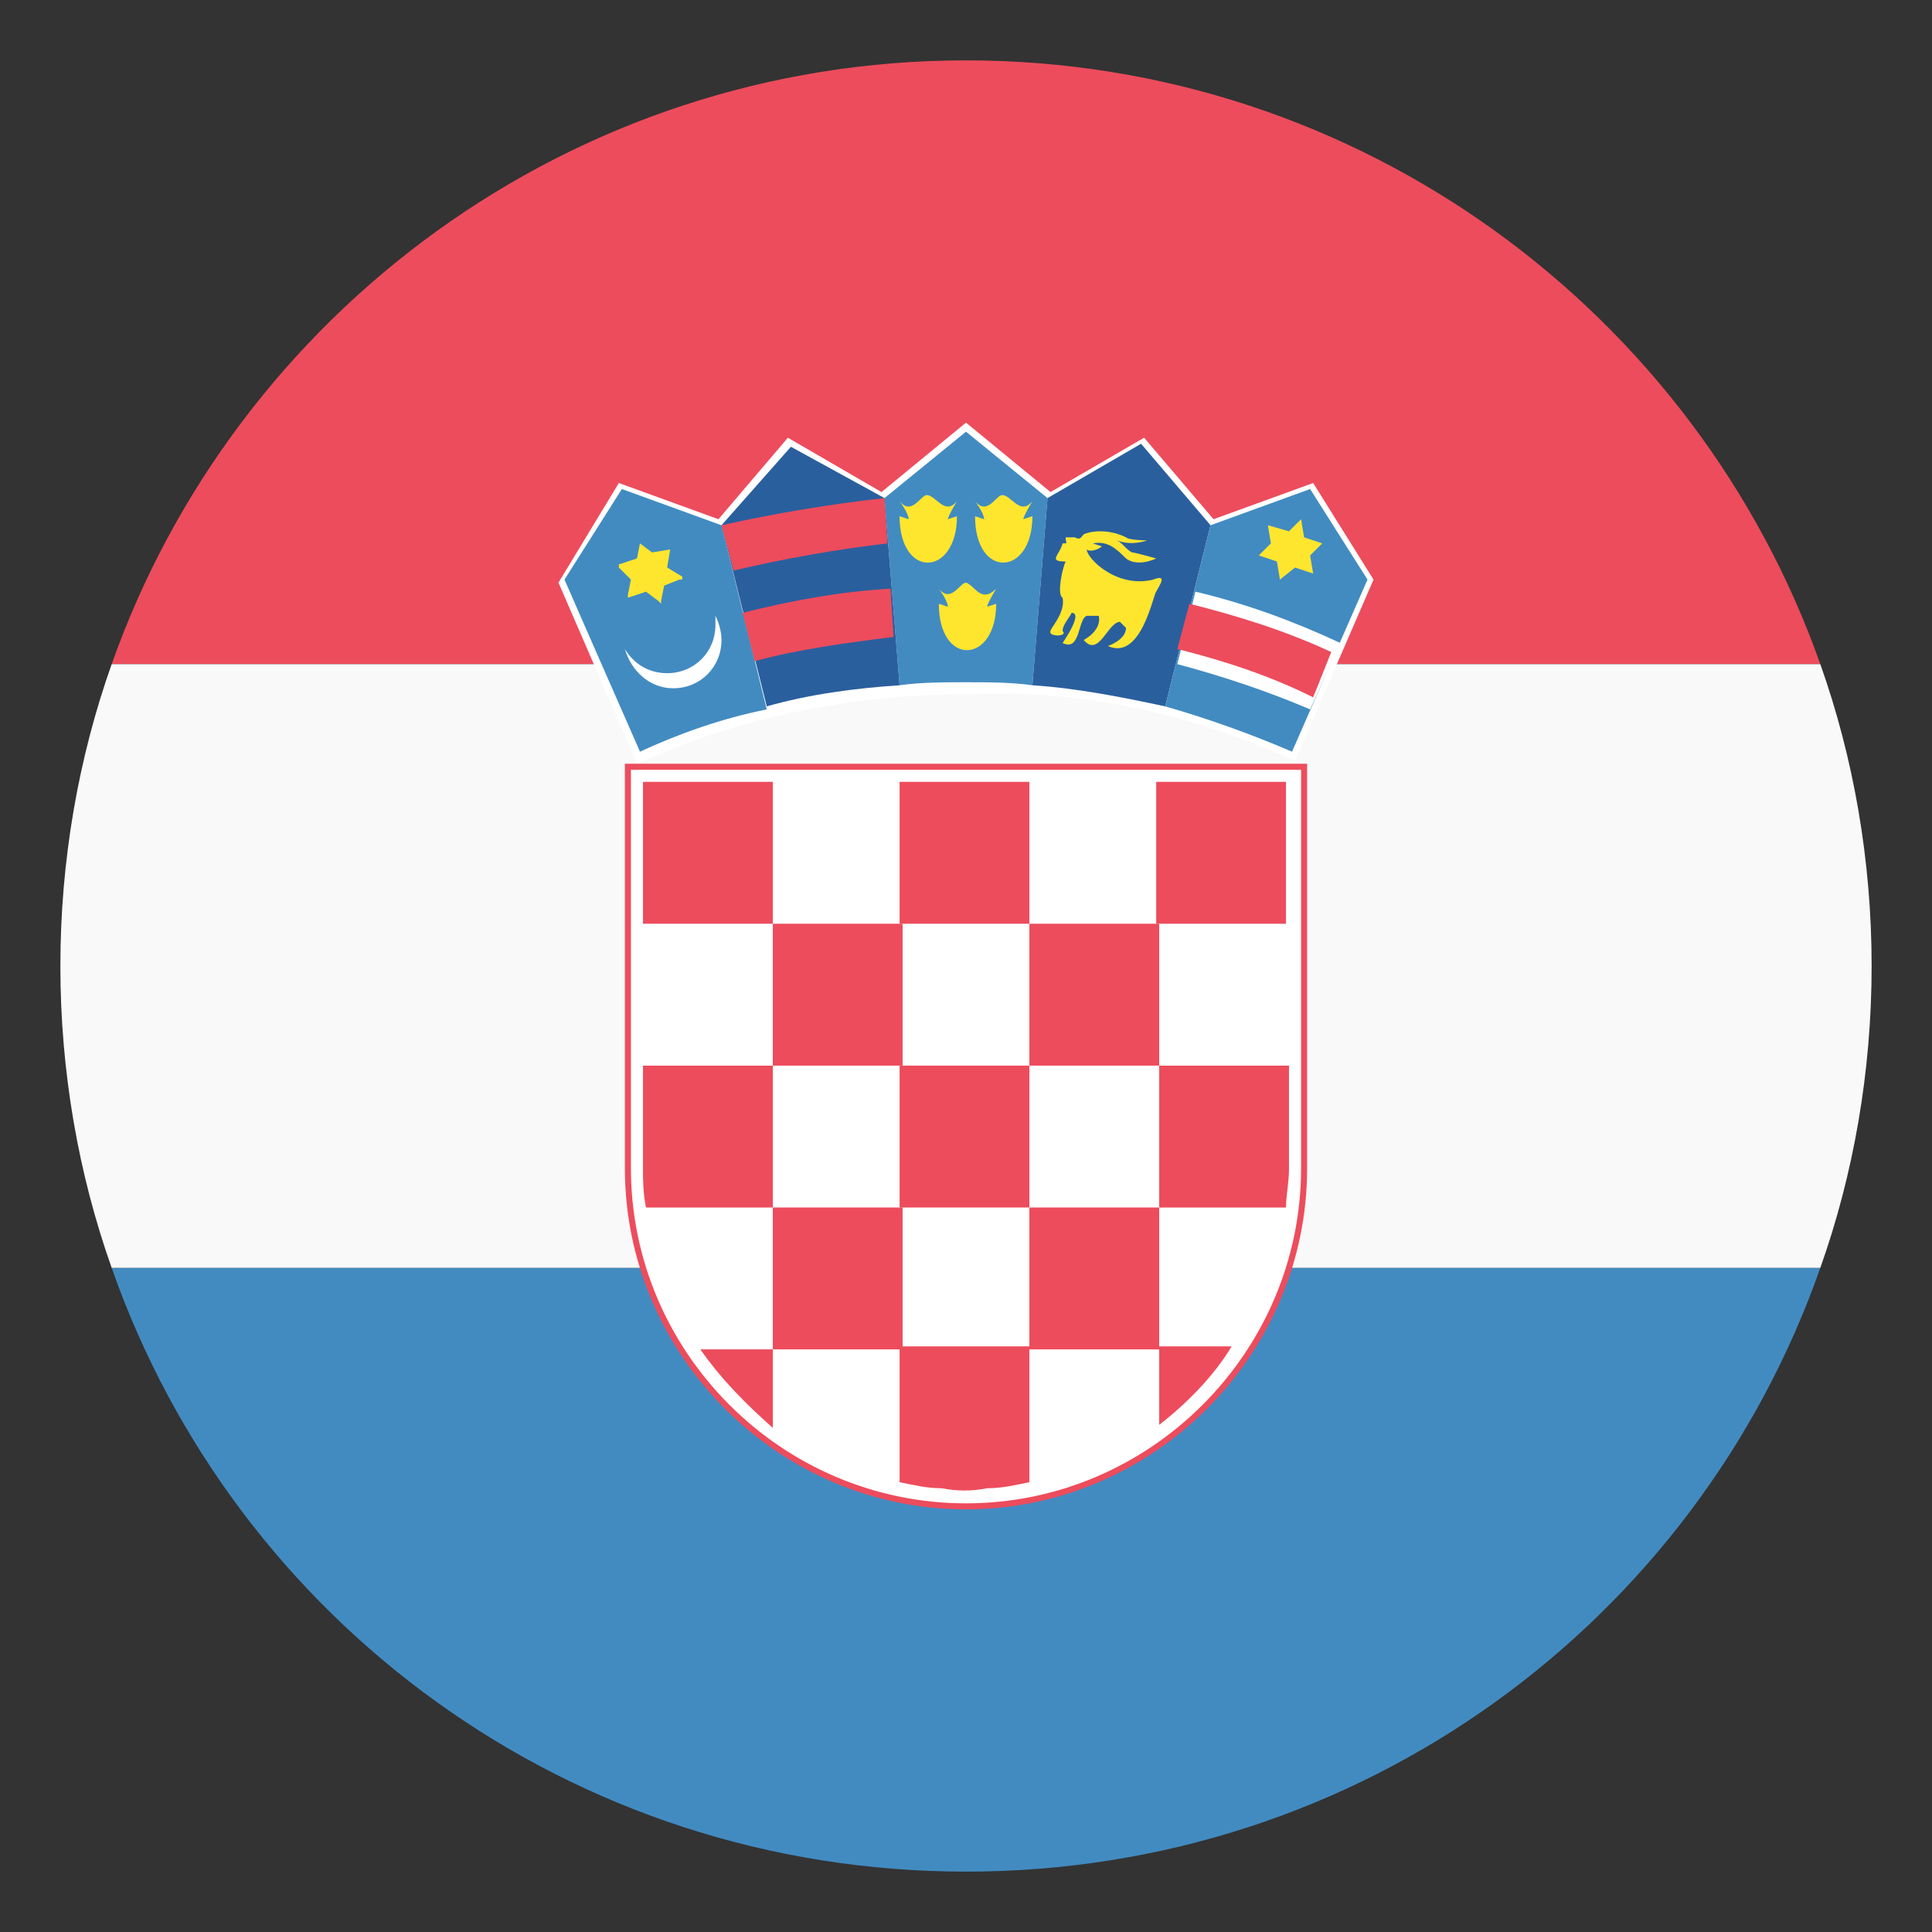
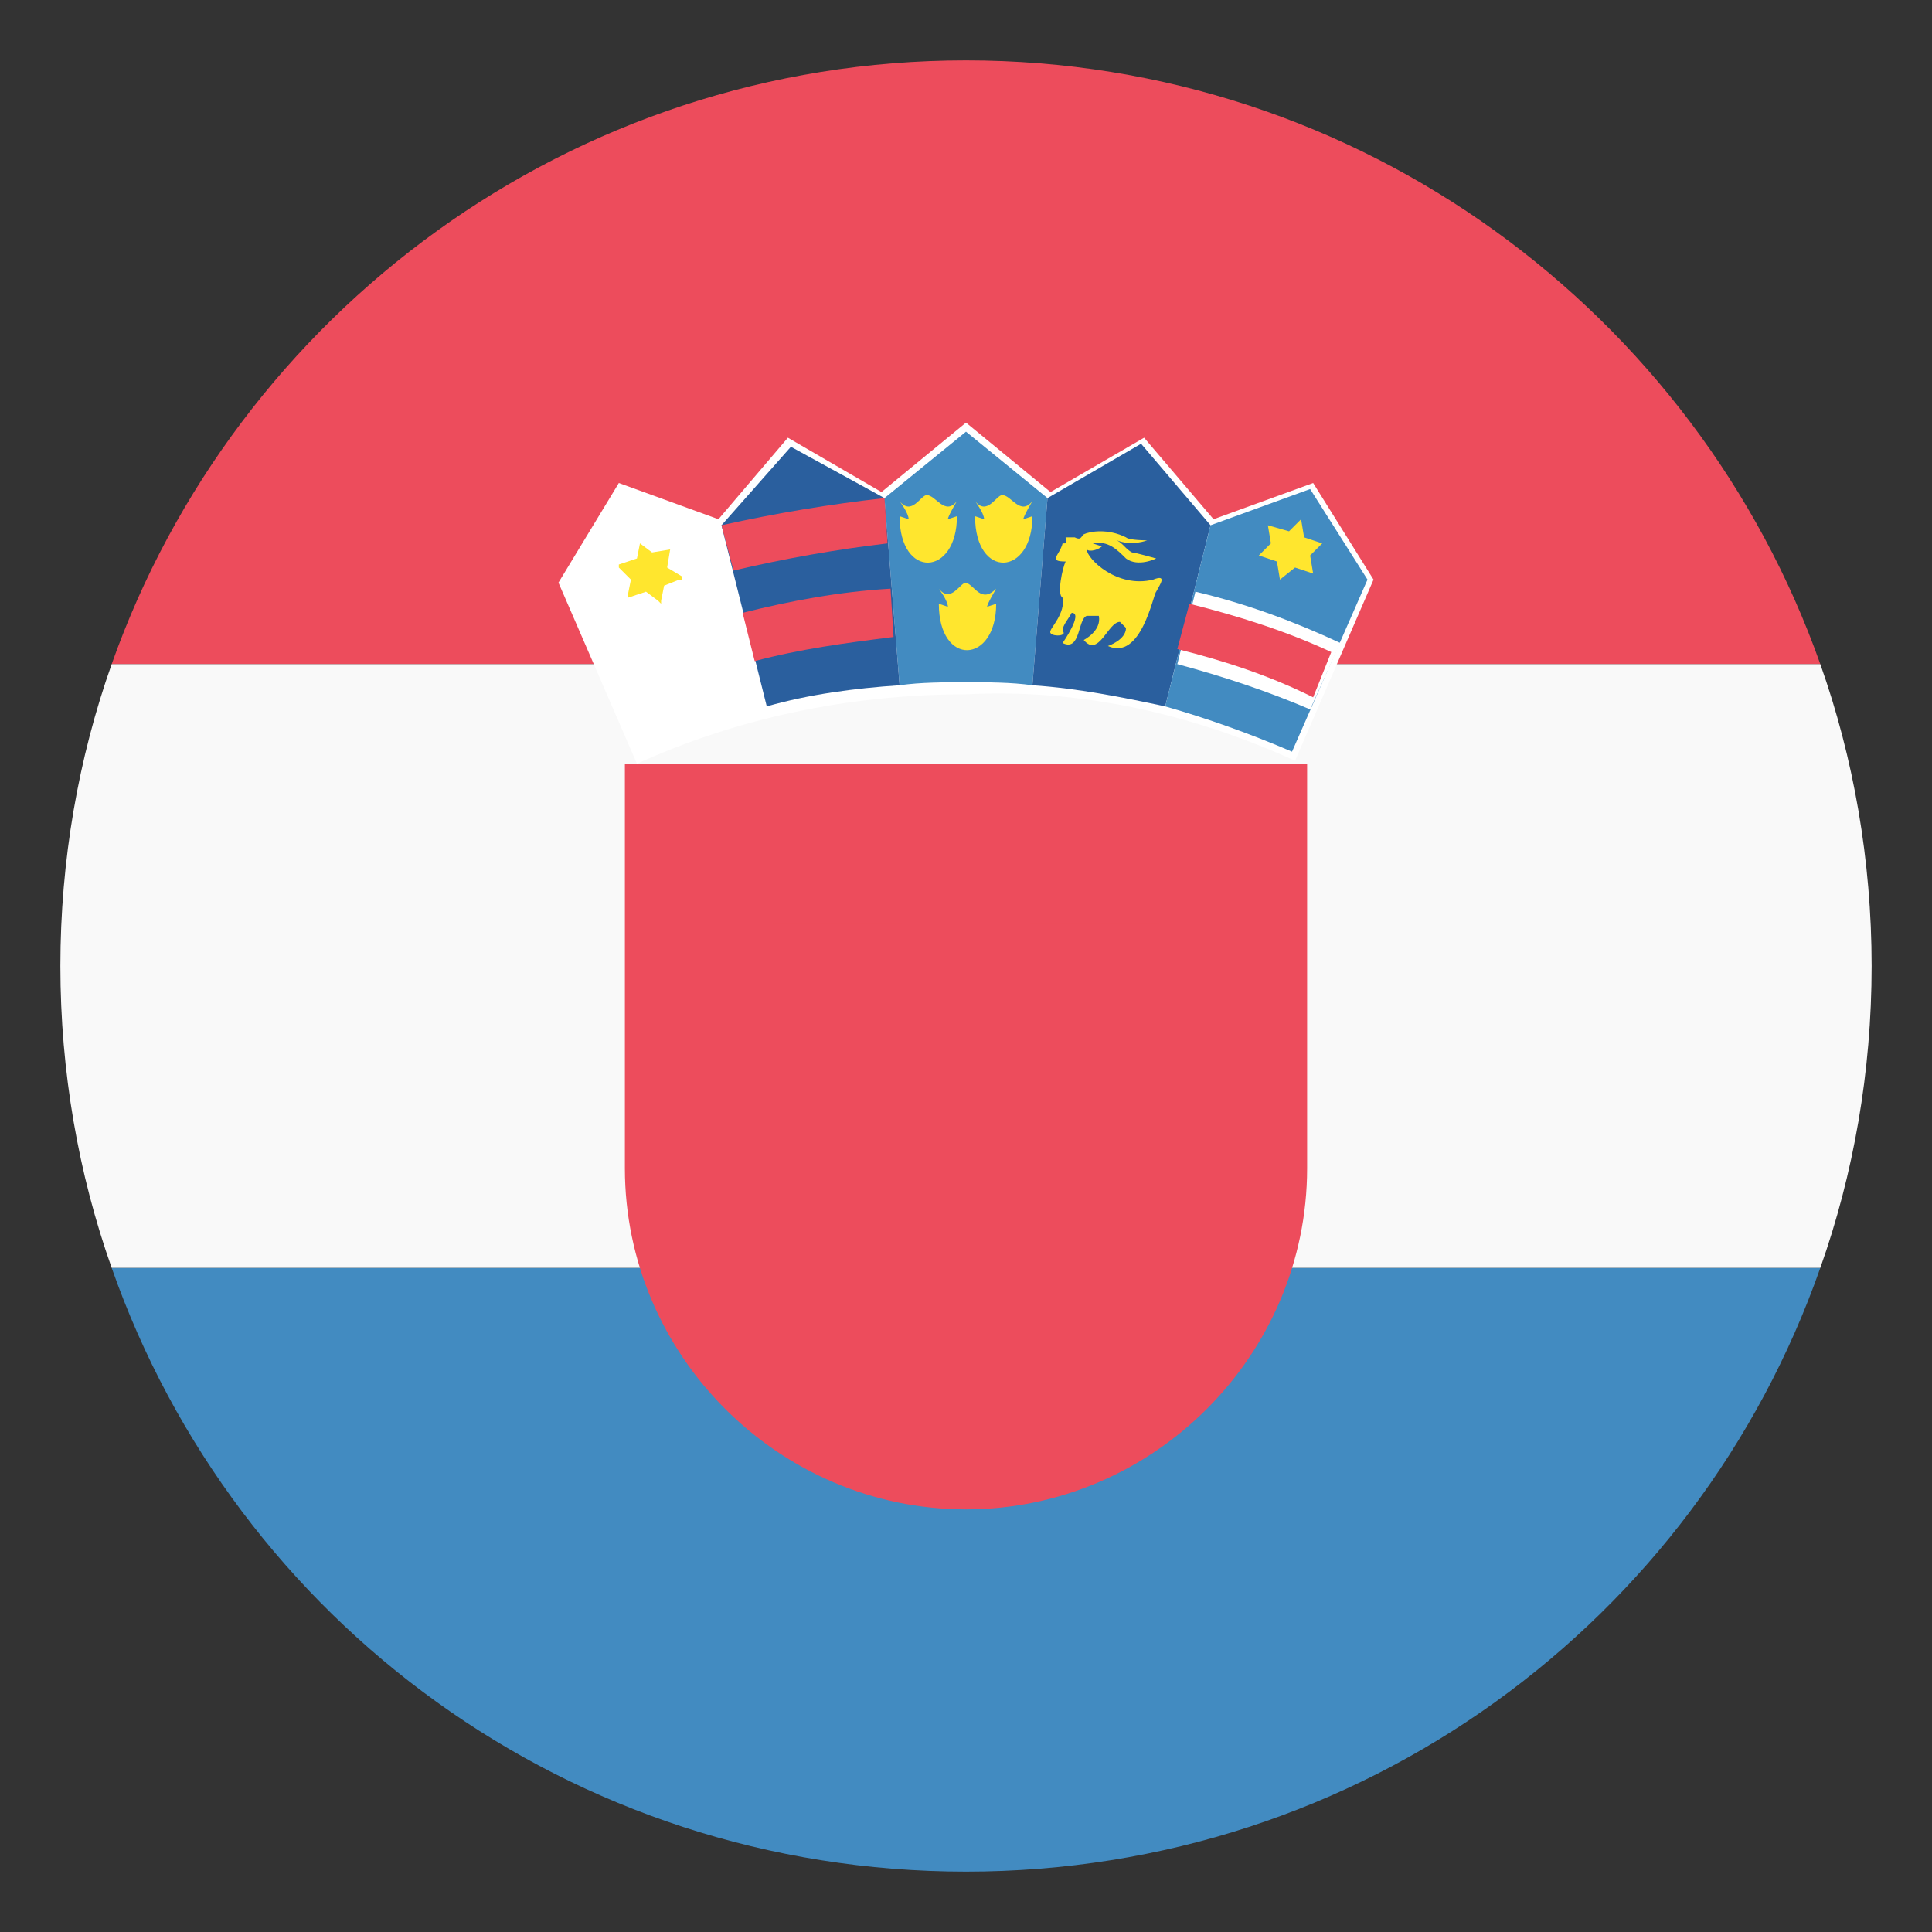
<svg xmlns="http://www.w3.org/2000/svg" width="800px" height="800px" viewBox="0 0 64 64" aria-hidden="true" role="img" class="iconify iconify--emojione" preserveAspectRatio="xMidYMid meet">
  <rect x="0" y="0" width="64" height="64" fill="#333333" stroke="none" />
  <path d="M32 2C18.9 2 7.8 10.4 3.7 22h56.6C56.2 10.4 45.1 2 32 2z" fill="#ed4c5c">

</path>
  <path d="M32 62c13.1 0 24.2-8.3 28.3-20H3.7C7.8 53.7 18.9 62 32 62z" fill="#428bc1">

</path>
  <path d="M3.7 22C2.6 25.1 2 28.5 2 32s.6 6.9 1.7 10h56.6c1.1-3.1 1.7-6.5 1.7-10s-.6-6.9-1.7-10H3.7z" fill="#f9f9f9">

</path>
  <path d="M42.9 25.2l2.6-6l-2-3.2l-3.3 1.2l-2.3-2.7l-3.1 1.8L32 14l-2.8 2.3l-3.1-1.8l-2.3 2.7l-3.3-1.2l-2 3.3l2.6 6c3.3-1.5 7-2.3 10.9-2.3c3.9-.2 7.6.7 10.9 2.2" fill="#ffffff">

</path>
  <path d="M34.7 16.5L32 14.3l-2.7 2.2l.5 6.2c.7-.1 1.5-.1 2.2-.1c.7 0 1.5 0 2.2.1l.5-6.2" fill="#428bc1">

</path>
  <path d="M32 50c6.2 0 11.3-5.1 11.3-11.3V25.3H20.7v13.4C20.7 44.9 25.8 50 32 50" fill="#ed4c5c">
- 
- </path>
-   <path d="M32 49.8c6.1 0 11.1-5 11.1-11.1V25.5H20.9v13.2c0 6.1 5 11.1 11.1 11.1" fill="#ffffff">

</path>
  <g fill="#ed4c5c">
    <path d="M25.6 25.9h-4.3v4.7h4.3v-4.7">

</path>
    <path d="M25.6 35.3h4.3v-4.7h-4.3v4.7">

</path>
    <path d="M21.3 38.7c0 .4 0 .8.1 1.3h4.2v-4.7h-4.3v3.4">

</path>
    <path d="M34.1 35.3h-4.3V40h4.3v-4.7">

</path>
    <path d="M34.1 44.7h4.3V40h-4.3v4.7">

</path>
    <path d="M38.4 47.2c.9-.7 1.8-1.6 2.4-2.6h-2.4v2.6">

</path>
    <path d="M25.6 44.7h4.3V40h-4.3v4.7">

</path>
    <path d="M23.2 44.7c.7 1 1.5 1.8 2.4 2.6v-2.6h-2.4">

</path>
    <path d="M32.7 49.3c.5 0 .9-.1 1.4-.2v-4.5h-4.3v4.5c.5.1.9.2 1.4.2c.5.1 1 .1 1.5 0">

</path>
    <path d="M42.6 40c0-.4.1-.8.1-1.3v-3.4h-4.3V40h4.2">

</path>
    <path d="M34.1 35.3h4.3v-4.7h-4.3v4.7">

</path>
-     <path d="M34.1 25.9h-4.3v4.7h4.3v-4.7">
- 
- </path>
    <path d="M42.6 30.6v-4.7h-4.3v4.7h4.3">

</path>
  </g>
-   <path d="M23.9 17.4l-3.3-1.2l-1.9 3l.7 1.6l1.8 4.1c1.3-.6 2.7-1.1 4.2-1.4l-1.5-6.1" fill="#428bc1">
- 
- </path>
  <path d="M23.7 20.4c.1.2.2.5.2.8c0 .9-.7 1.6-1.6 1.6c-.8 0-1.4-.6-1.6-1.3c.3.5.8.8 1.4.8c.9 0 1.6-.7 1.6-1.6v-.3" fill="#ffffff">

</path>
  <path fill="#ffe62e" d="M22.2 18.1v.1l-.1.6l.5.3v.1h-.1l-.5.2l-.1.5v.1l-.1-.1l-.4-.3l-.6.2v-.1l.1-.5l-.4-.4v-.1l.6-.2l.1-.5v-.1v.1l.4.3l.6-.1z">

</path>
  <path d="M29.3 16.5l-3.1-1.7l-2.3 2.6l1.5 6c1.4-.4 2.9-.6 4.4-.7l-.5-6.2" fill="#2a5f9e">

</path>
  <g fill="#ed4c5c">
    <path d="M25 21.9c1.5-.4 3-.6 4.6-.8l-.1-1.6c-1.7.1-3.3.4-4.9.8l.4 1.6">

</path>
    <path d="M24.3 18.9c1.7-.4 3.4-.7 5.1-.9l-.1-1.5c-1.8.2-3.6.5-5.4.9l.4 1.5">

</path>
  </g>
  <g fill="#ffe62e">
    <path d="M32 19.3c-.2 0-.5.7-.9.2c0 0 .3.4.3.6l-.3-.1c0 2.1 1.9 2 1.9 0l-.3.1c0-.1.3-.6.3-.6c-.5.5-.7-.1-1-.2">

</path>
    <path d="M33.2 16.4c-.2 0-.5.7-.9.2c0 0 .3.4.3.6l-.3-.1c0 2.1 1.9 2 1.9 0l-.3.1c0-.1.3-.6.3-.6c-.4.5-.7-.2-1-.2">

</path>
    <path d="M30.7 16.4c-.2 0-.5.7-.9.2c0 0 .3.4.3.6l-.3-.1c0 2.1 1.9 2 1.9 0l-.3.1c0-.1.3-.6.3-.6c-.4.5-.7-.2-1-.2">

</path>
  </g>
  <path d="M40.1 17.4l-2.3-2.7l-3.1 1.8l-.5 6.2c1.5.1 3 .4 4.4.7l1.5-6" fill="#2a5f9e">

</path>
  <path d="M35.3 17.8h.3c.2.1.2 0 .3-.1c.2-.1.8-.2 1.4.1c.1.1.7.1.7.1s-.5.2-1 0c.2.1.3.3.5.4c.1 0 .8.2.8.2s-.6.3-1 0c-.3-.3-.6-.6-1.1-.5l.3.1c-.1.1-.4.2-.5.1c0 .3 1 1.3 2.2 1c.5-.2.2.2.1.4c-.1.1-.5 2.3-1.6 1.8c0 0 .6-.2.6-.6l-.2-.2c-.4 0-.7 1.2-1.2.6c0 0 .6-.3.5-.8H36c-.3.1-.2 1.2-.8.9c0 0 .7-1 .3-1c-.1.2-.3.4-.3.6c.2.2-.5.2-.4 0c0-.1.5-.6.4-1.1c-.2-.1 0-1 .1-1.2c-.6 0-.2-.2-.1-.6c.2 0 .1 0 .1-.2" fill="#ffe62e">

</path>
  <path d="M42.8 24.9l2.5-5.7l-1.9-3l-3.3 1.2l-1.5 6c1.4.4 2.8.9 4.2 1.5" fill="#428bc1">

</path>
  <path d="M39.6 19.6c1.7.4 3.3 1 4.8 1.7l-1 2.2c-1.4-.6-2.9-1.1-4.4-1.5l.6-2.4" fill="#ffffff">

</path>
  <path d="M43.5 23.1l.6-1.5c-1.5-.7-3.1-1.2-4.7-1.6l-.4 1.5c1.6.4 3.1.9 4.5 1.6" fill="#ed4c5c">

</path>
  <path d="M42 17.4l.1.6l-.4.4l.6.2l.1.6l.5-.4l.6.2l-.1-.6l.4-.4l-.6-.2l-.1-.6l-.4.4l-.7-.2" fill="#ffe62e">

</path>
</svg>